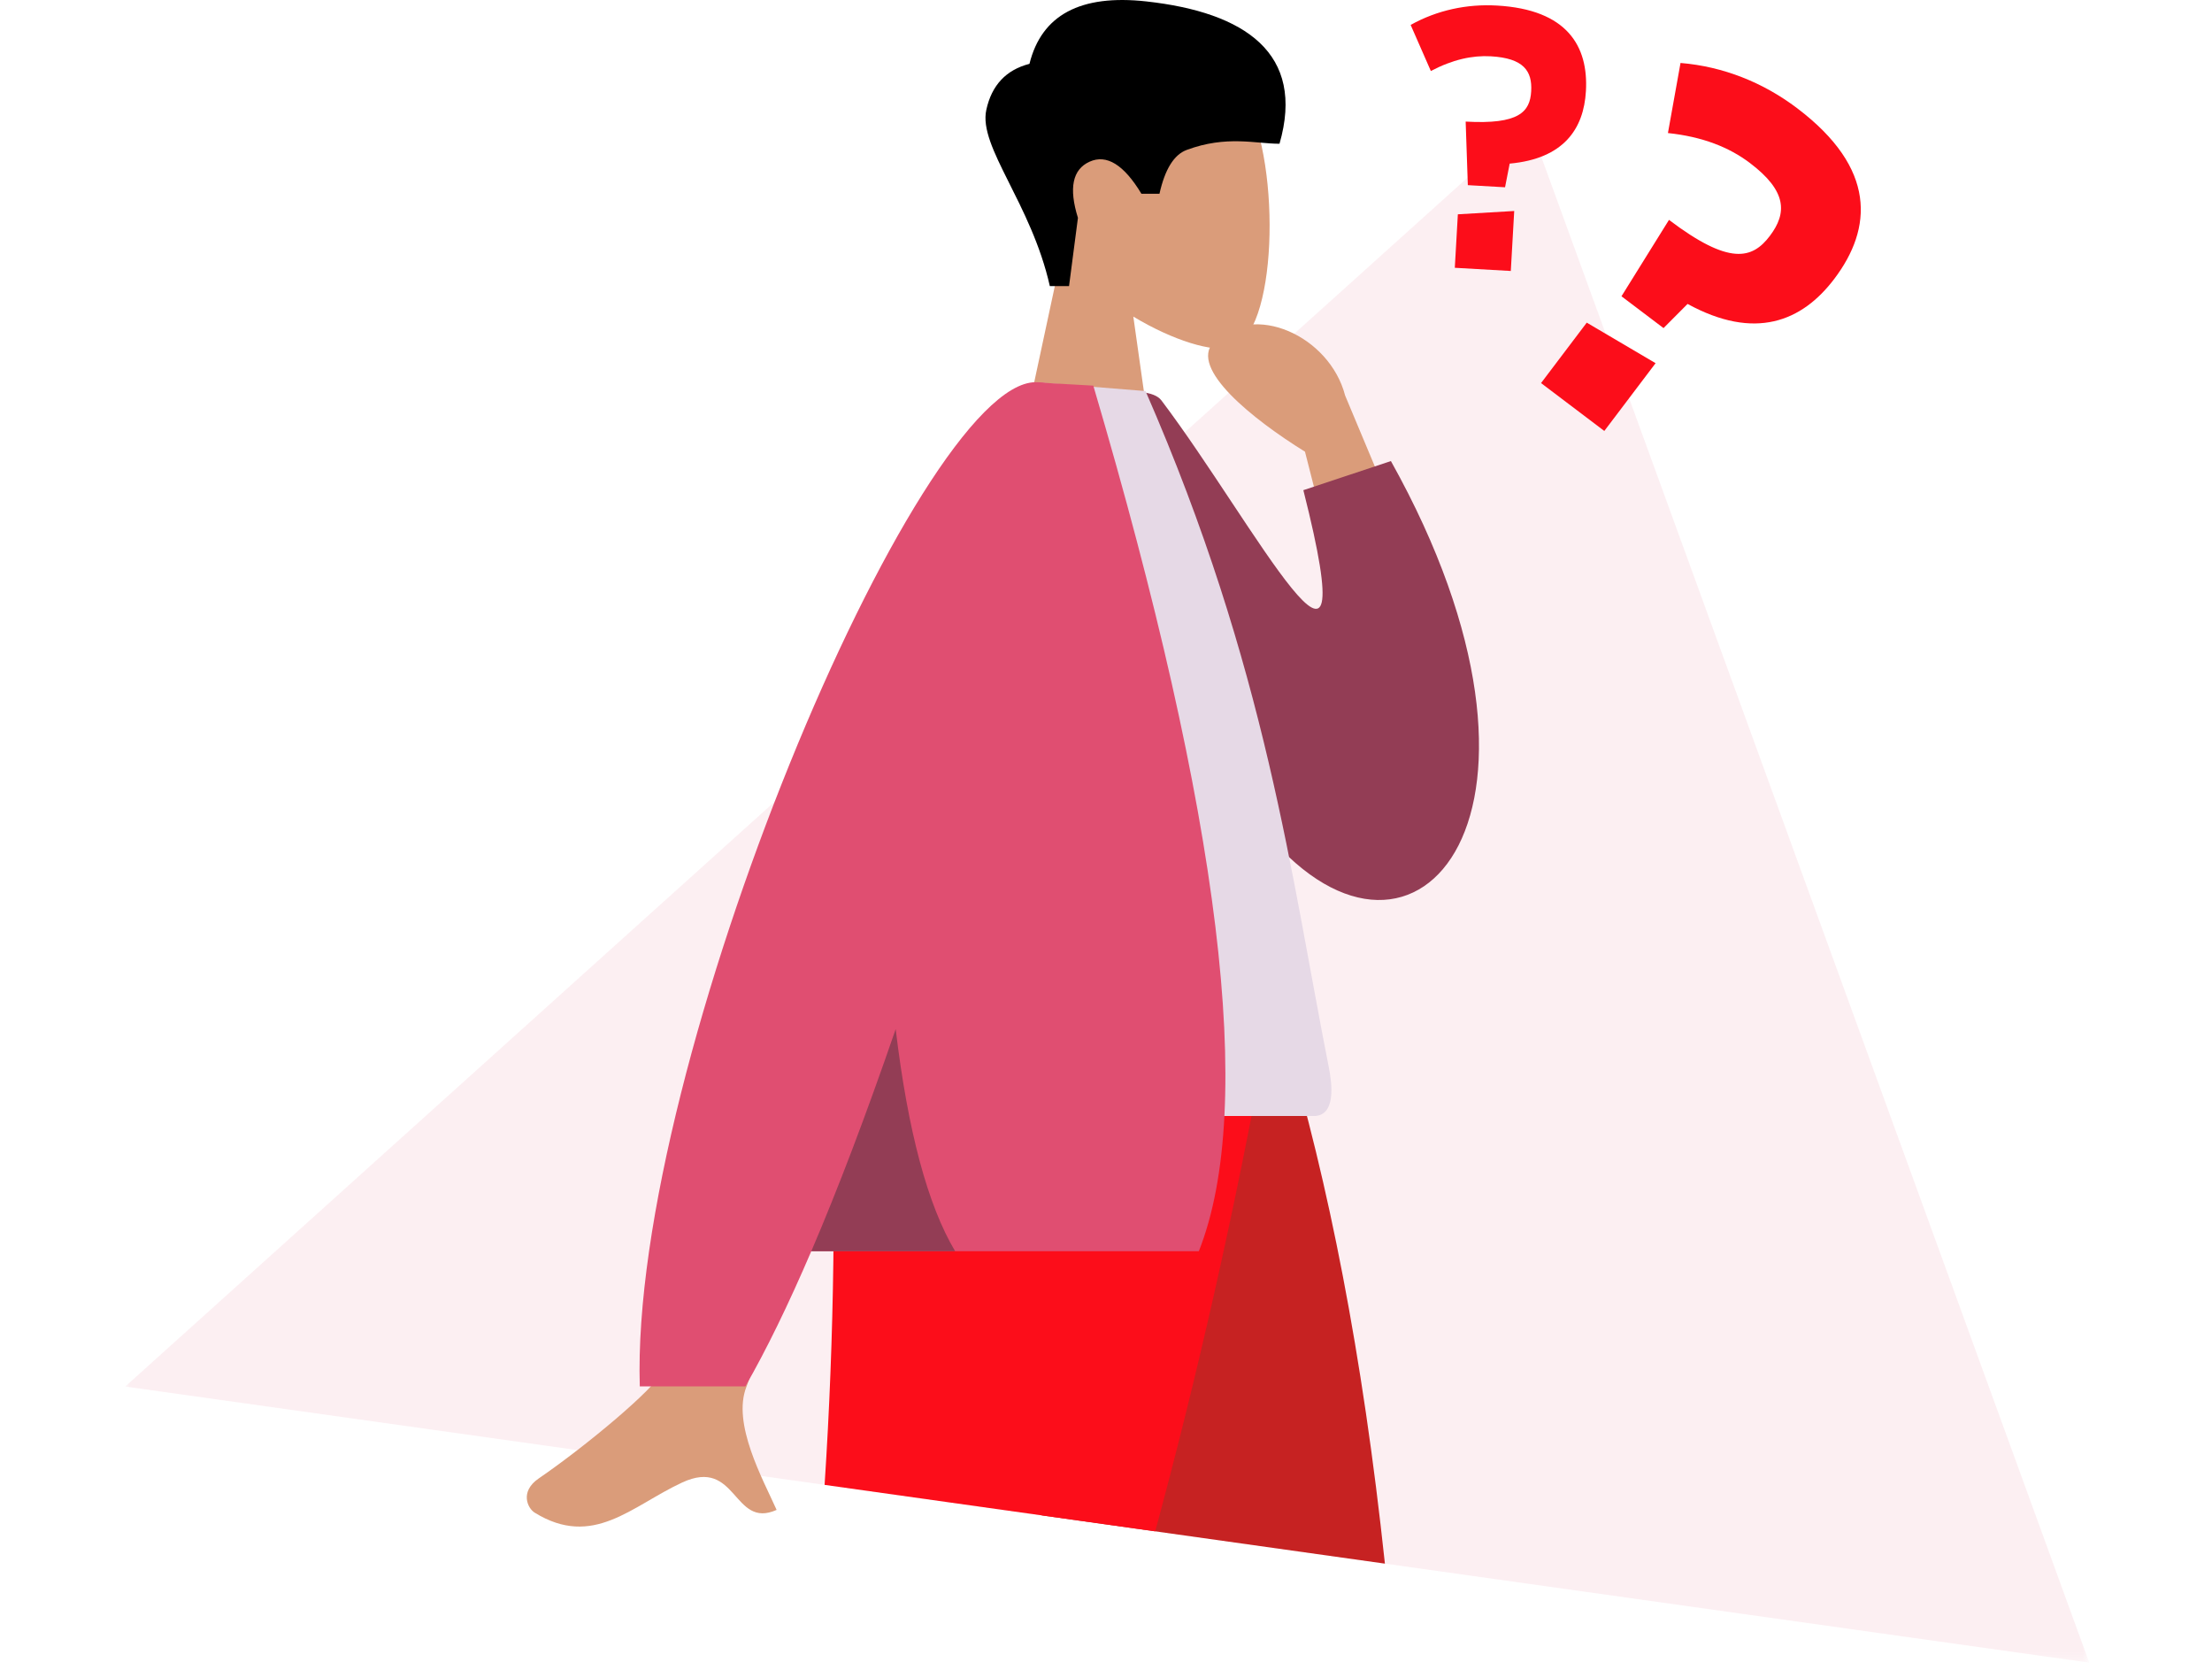
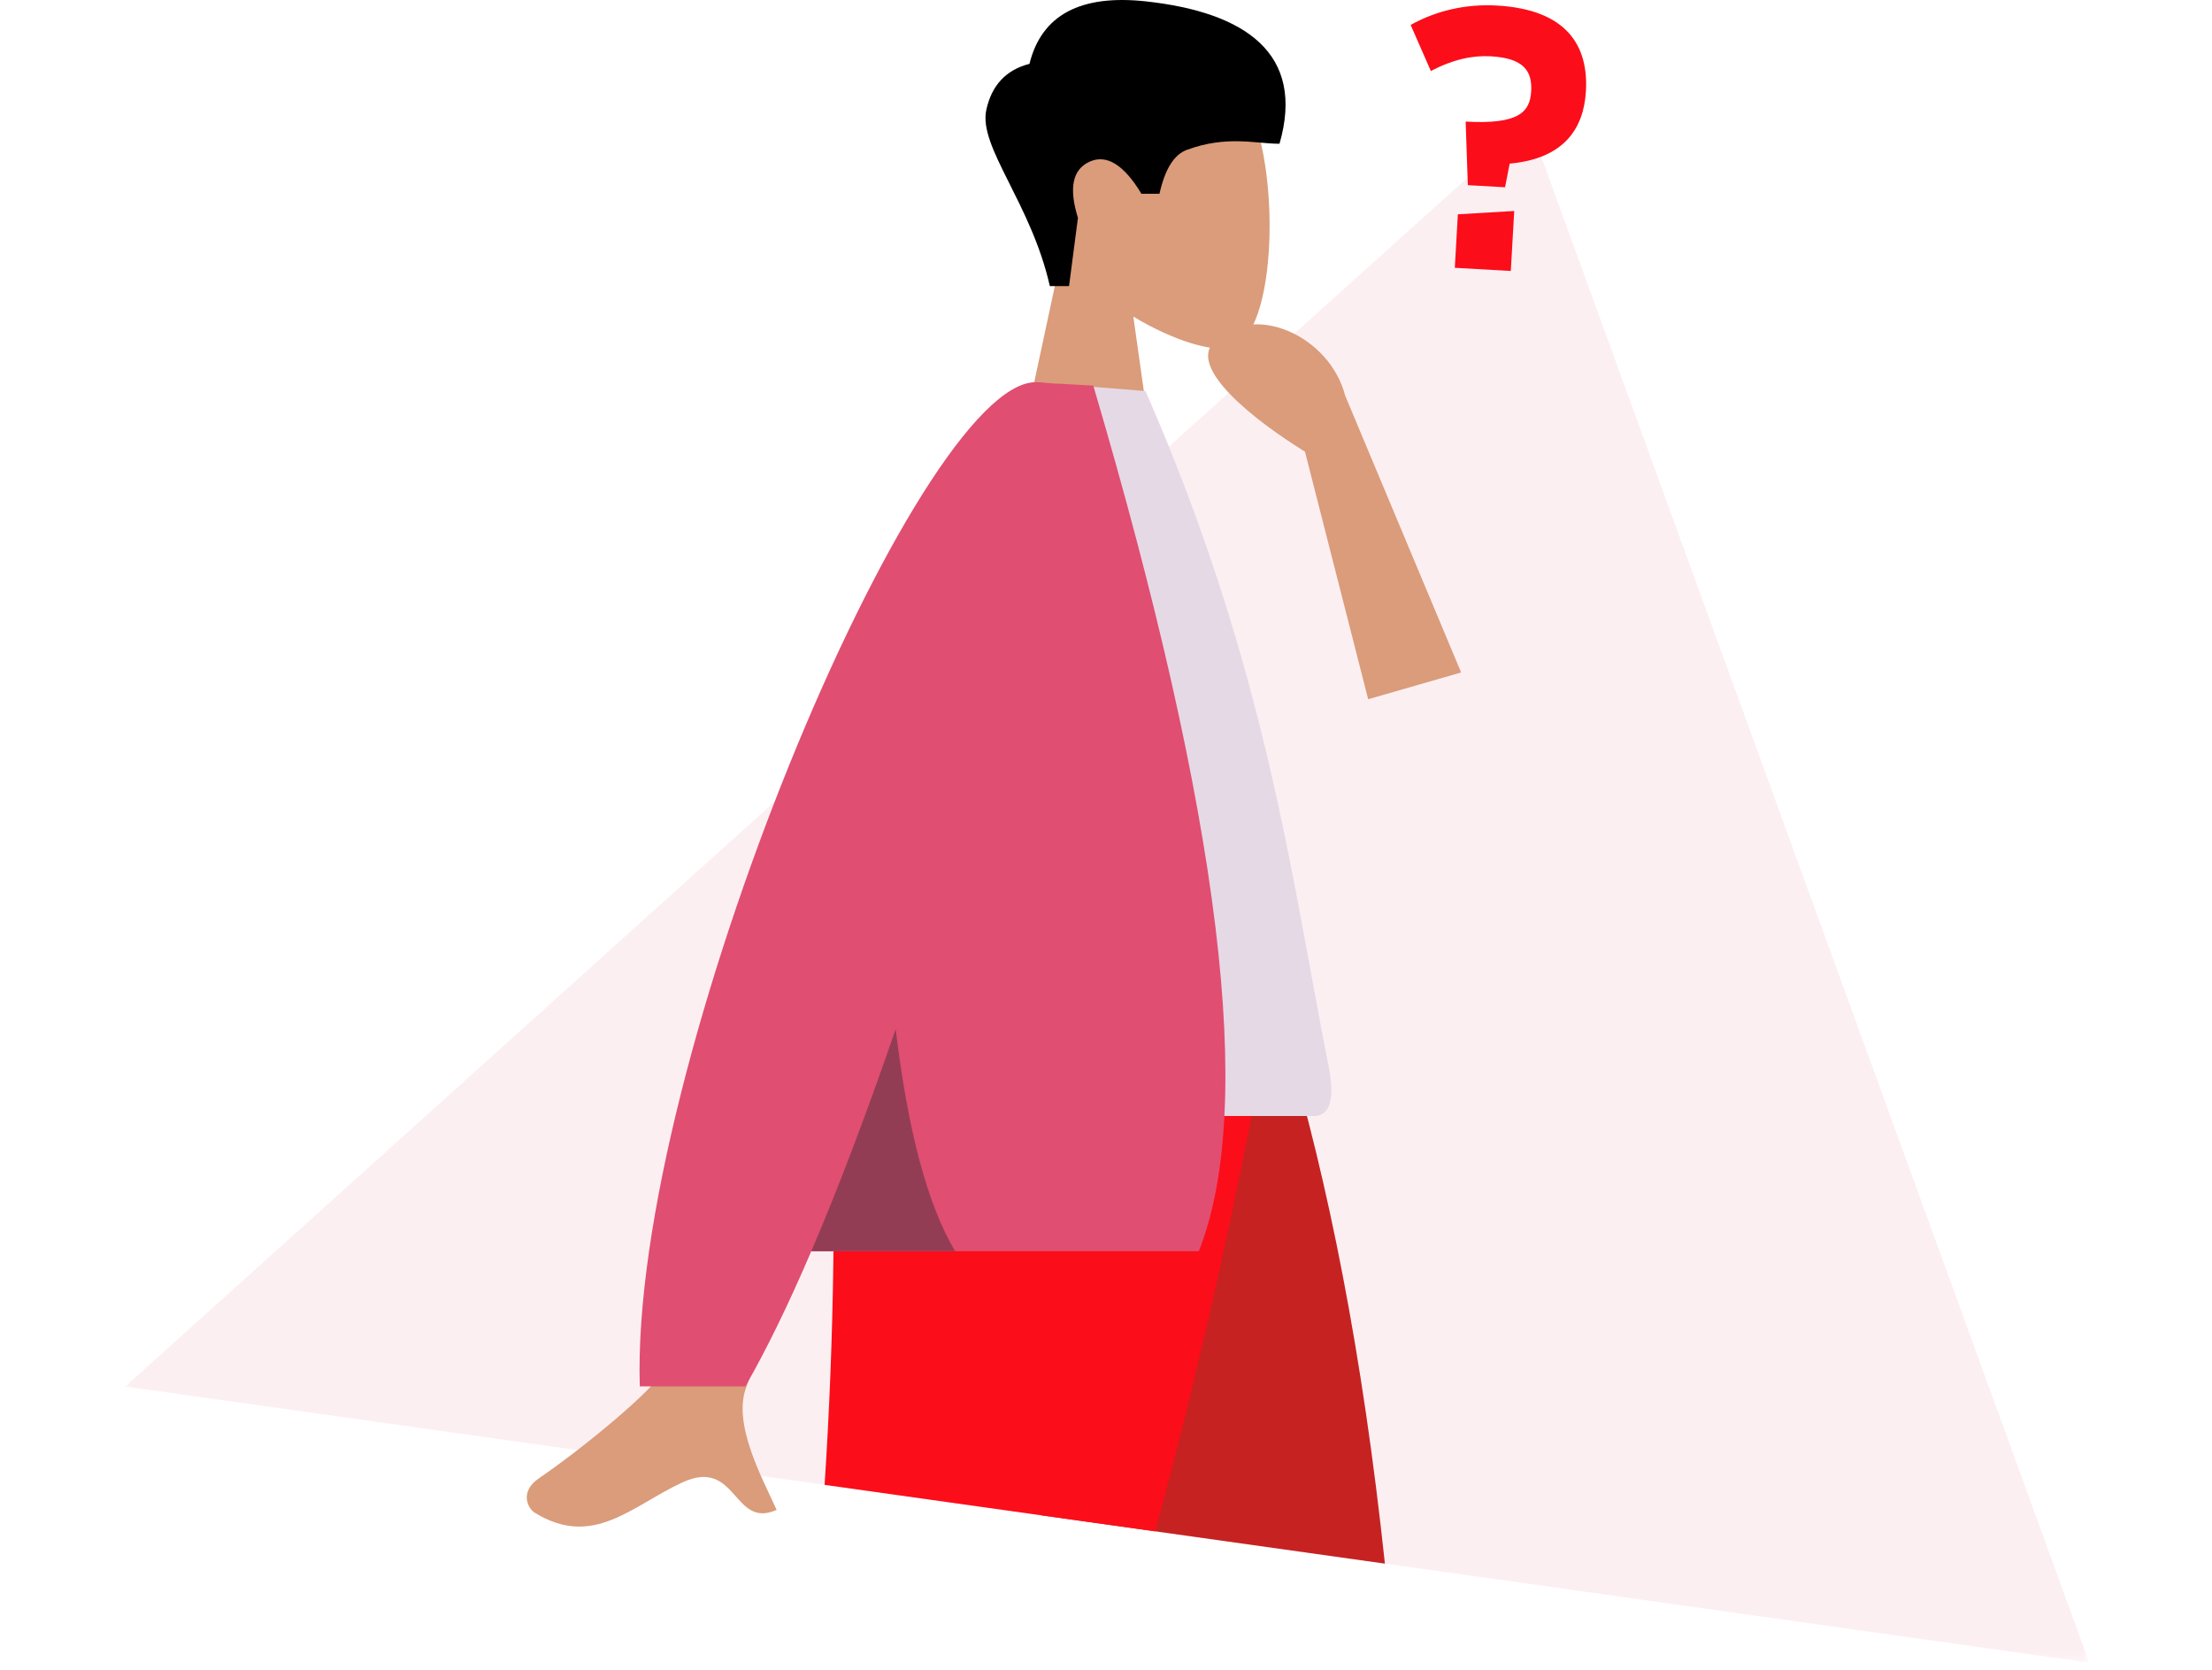
<svg xmlns="http://www.w3.org/2000/svg" xmlns:xlink="http://www.w3.org/1999/xlink" width="265px" height="200px" viewBox="0 0 265 200" version="1.1">
  <title>decouvrir-la-rse-1A</title>
  <defs>
    <polygon id="path-1" points="0 0.233 235.294 0.233 235.294 184.706 0 184.706" />
  </defs>
  <g id="decouvrir-la-rse-1A" stroke="none" stroke-width="1" fill="none" fill-rule="evenodd">
    <g transform="translate(15, 0)">
      <g id="Group-3" transform="translate(0, 14.434)">
        <mask id="mask-2" fill="white">
          <use xlink:href="#path-1" />
        </mask>
        <g id="Clip-2" />
        <polygon id="Fill-1" fill="#E04E71" opacity="0.3" mask="url(#mask-2)" points="235.294 184.706 168.152 0.233 -0 151.638" />
      </g>
      <path d="M134.246,11.939 C138.536,19.932 138.025,40.205 132.483,41.634 C130.273,42.205 125.565,40.808 120.773,37.92 L123.78,59.199 L106.022,59.199 L112.134,30.701 C108.725,26.699 106.418,21.794 106.804,16.299 C107.914,0.462 129.958,3.946 134.246,11.939" id="Fill-4" fill="#DA9C7A" />
      <path d="M110.771,34.267 C108.541,24.35 102.191,17.59 103.161,13.158 C103.807,10.203 105.531,8.366 108.331,7.646 C109.779,1.788 114.45,-0.704 122.341,0.171 C134.18,1.483 141.406,6.4 138.286,17.218 C135.418,17.218 131.956,16.181 127.167,17.958 C125.647,18.522 124.561,20.271 123.906,23.206 L121.743,23.206 C119.643,19.723 117.572,18.444 115.531,19.367 C113.49,20.289 113.025,22.53 114.138,26.091 L113.072,34.267 L110.771,34.267 Z" id="Fill-6" fill="#000000" />
      <path d="M150.913,187.281 C148.228,162.112 144.14,141.587 138.994,124.417 L96.674,124.417 C99.967,139.428 104.341,158.466 109.788,181.501 L150.913,187.281 Z" id="Fill-8" fill="#C62222" />
      <path d="M83.788,177.848 L123.396,183.414 C128.458,164.716 132.881,145.231 136.683,124.417 L84.491,124.417 C85.168,142.147 84.969,159.795 83.788,177.848" id="Fill-10" fill="#FC0D1A" />
      <path d="M148.908,83.75 L141.338,54.101 C135.126,50.254 127.405,44.099 130.394,40.986 C135.126,36.06 144.304,40.239 146.146,47.371 L160.046,80.544 L148.908,83.75 Z M74.434,114.892 L90.546,114.954 C80.599,147.068 75.227,164.11 74.434,166.074 C72.651,170.494 76.426,177.228 78.04,180.846 C72.783,183.199 73.343,174.486 66.71,177.572 C60.656,180.39 56.05,185.492 49.056,181.177 C48.196,180.645 47.253,178.647 49.53,177.086 C55.203,173.197 63.377,166.388 64.481,164.148 C65.988,161.092 69.306,144.673 74.434,114.892 L74.434,114.892 Z" id="Fill-12" fill="#DA9C7A" />
-       <path d="M113.772,47.848 C113.772,47.848 122.399,45.655 124.14,47.96 C135.24,62.656 148.965,89.612 141.143,58.709 L151.633,55.224 C174.999,97.063 154.816,121.218 136.82,99.896 C126.302,87.436 113.336,62.529 113.772,47.848" id="Fill-14" fill="#933D55" />
      <path d="M83.404,133.669 L142.392,133.669 C145.088,133.669 144.579,129.776 144.19,127.812 C139.693,105.146 136.779,80.11 122.236,46.84 L109.069,45.777 C94.997,68.412 86.183,96.28 83.404,133.669" id="Fill-16" fill="#E6D9E6" />
      <path d="M109.069,45.777 C109.645,45.777 110.172,45.813 110.649,45.886 L115.979,46.19 C131.261,97.984 135.476,132.541 128.623,149.86 L82.194,149.861 C79.443,156.274 76.812,161.67 74.298,166.049 L61.647,166.049 C60.456,127.553 94.929,45.777 109.069,45.777" id="Fill-18" fill="#E04E71" />
      <path d="M99.425,149.859 L82.195,149.859 C85.403,142.378 88.774,133.511 92.304,123.259 C93.764,135.475 96.138,144.343 99.425,149.859" id="Fill-20" fill="#933D55" />
-       <path d="M179.254,35.486 L184.947,26.337 C192.184,31.813 194.922,31.04 197.032,28.254 C199.104,25.514 199.091,22.889 194.641,19.522 C192.147,17.635 188.952,16.37 184.82,15.936 L186.328,7.541 C191.465,7.967 196.24,9.888 200.299,12.96 C209.835,20.175 209.338,27.336 204.751,33.401 C200.865,38.535 195.224,40.804 187.173,36.403 L184.292,39.297 L179.254,35.486 Z M183.341,43.5 L177.198,51.617 L169.619,45.882 L175.095,38.644 L183.341,43.5 Z" id="Fill-22" fill="#FC0D1A" />
      <path d="M166.405,25.271 L165.996,32.456 L159.287,32.074 L159.653,25.668 L166.405,25.271 Z M160.848,22.176 L160.588,14.563 C166.994,14.927 168.297,13.393 168.438,10.928 C168.577,8.503 167.534,6.966 163.594,6.743 C161.387,6.618 159.014,7.133 156.418,8.506 L153.997,2.985 C157.18,1.212 160.74,0.459 164.332,0.664 C172.772,1.144 175.301,5.543 174.996,10.91 C174.737,15.454 172.32,19.008 165.86,19.596 L165.307,22.43 L160.848,22.176 Z" id="Fill-24" fill="#FC0D1A" />
    </g>
  </g>
</svg>